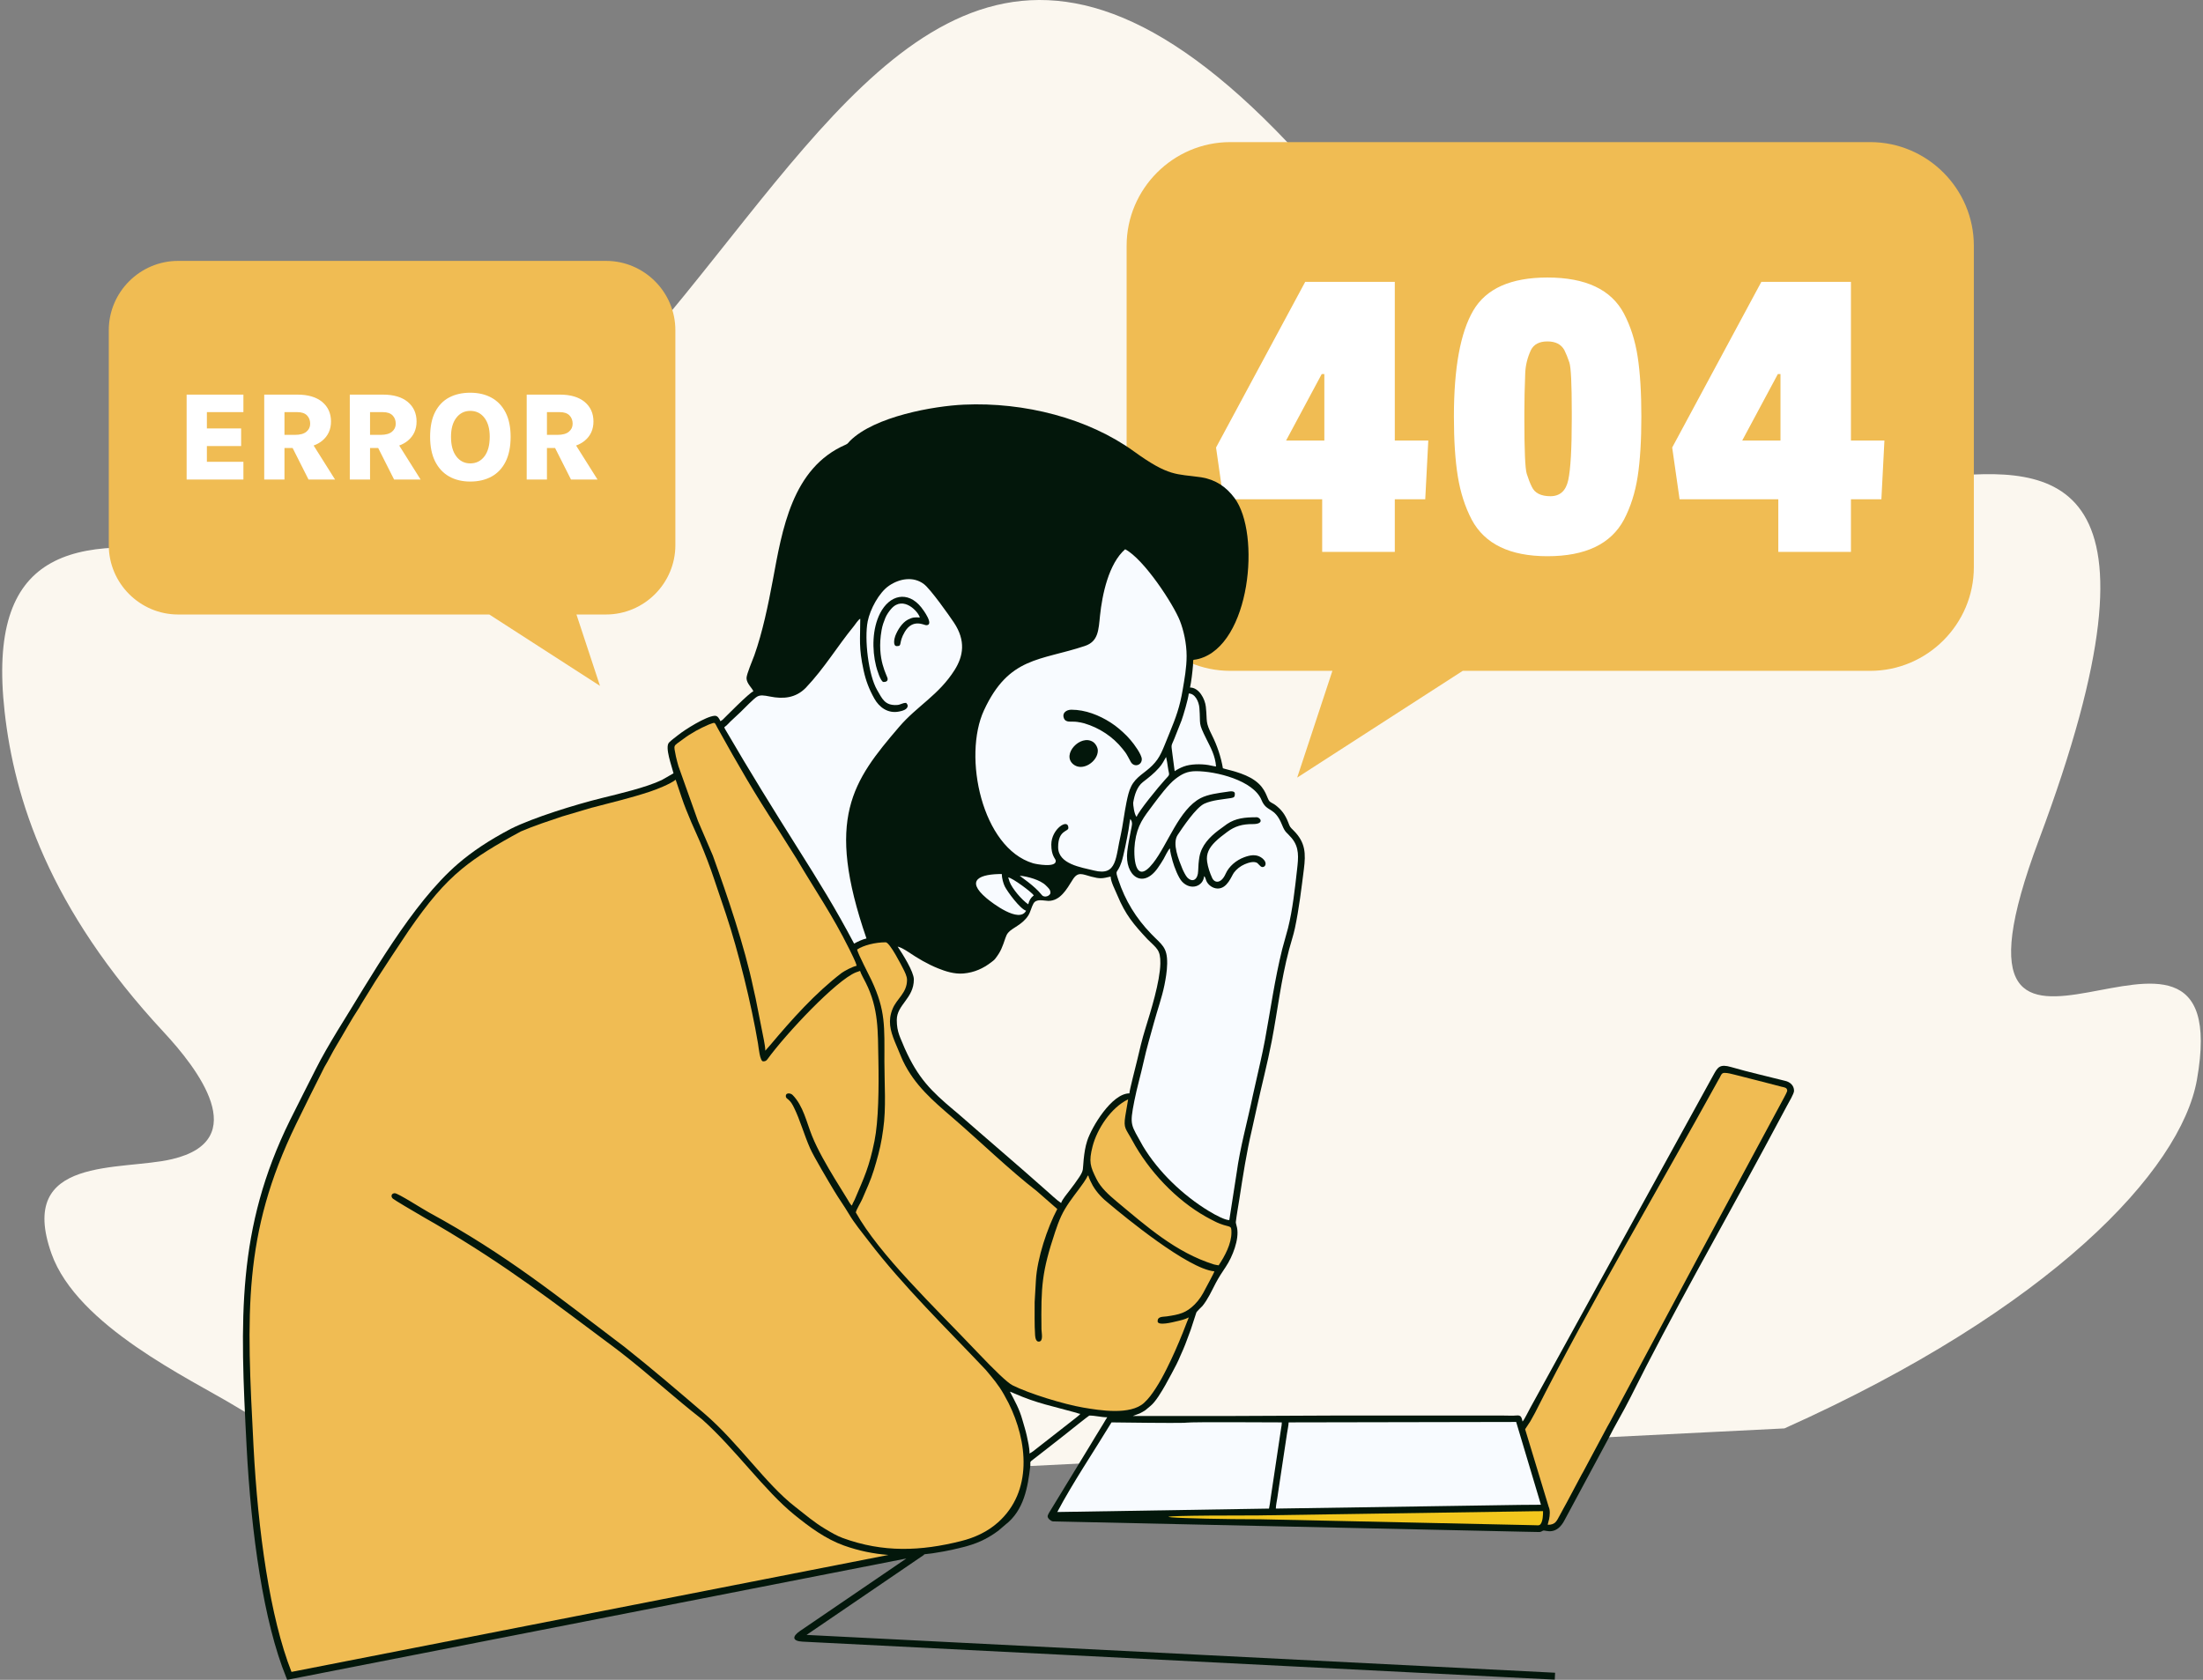
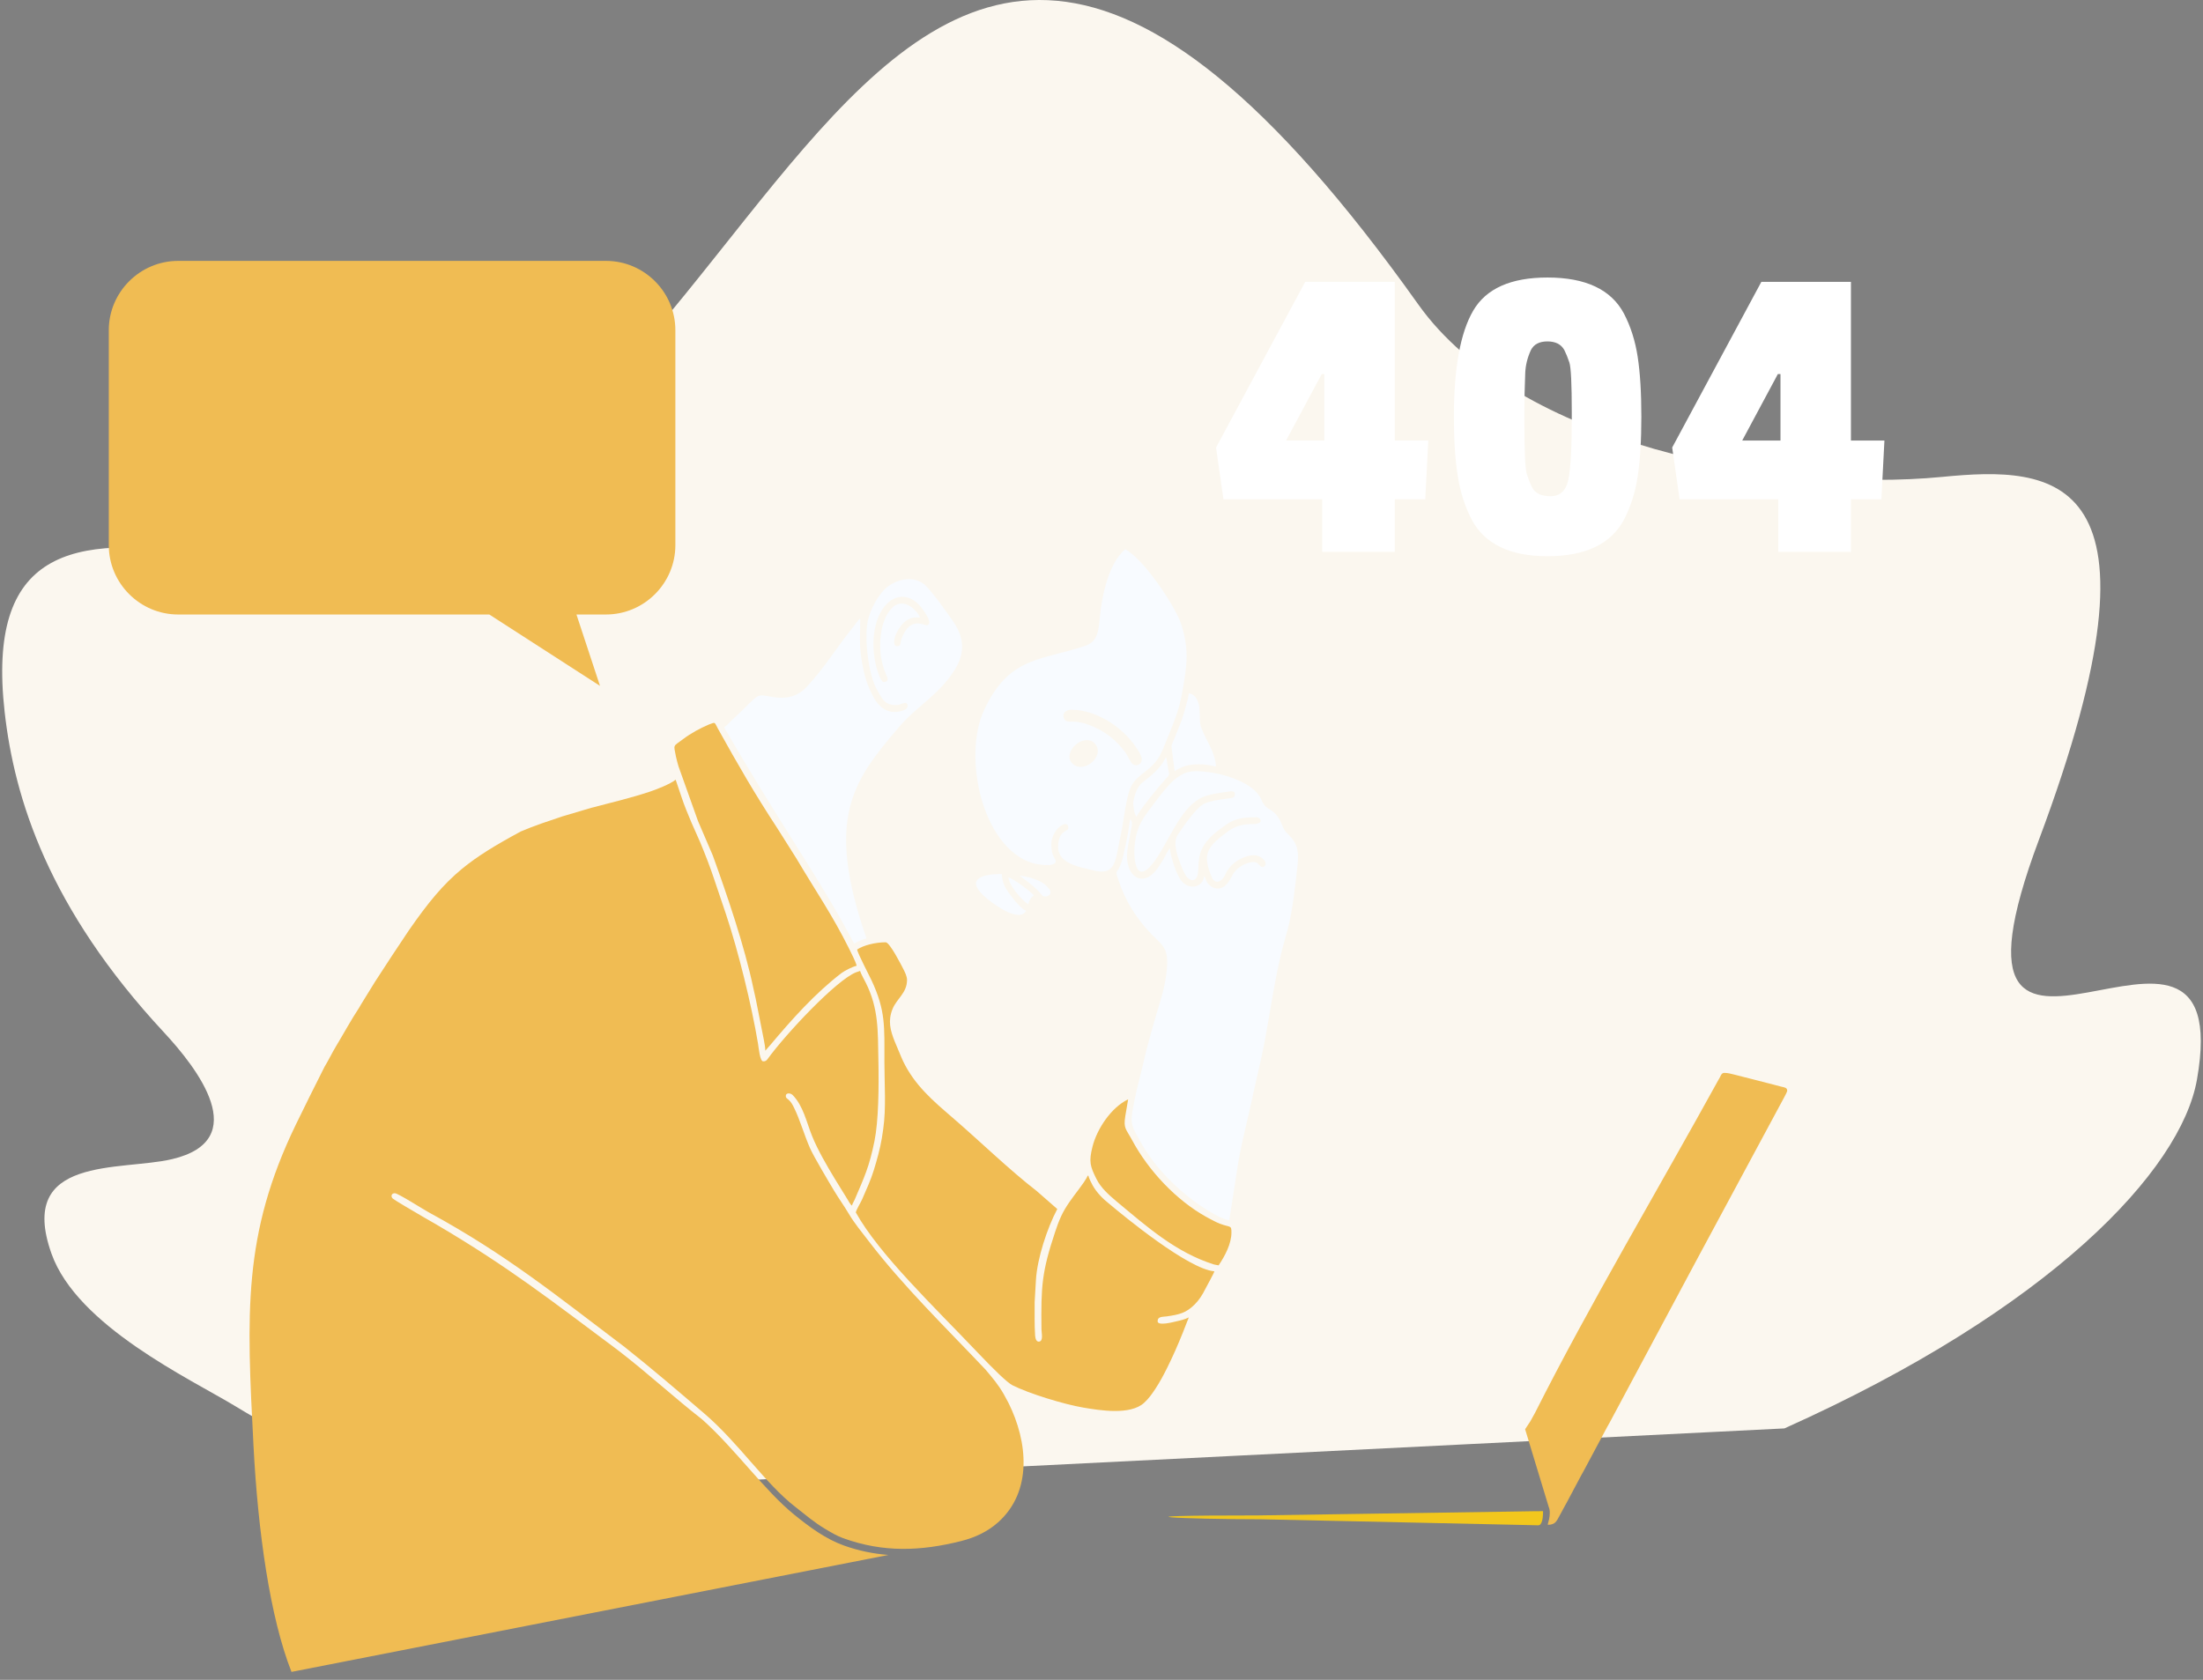
<svg xmlns="http://www.w3.org/2000/svg" width="472" height="360" viewBox="0 0 472 360" fill="none">
  <rect x="0" y="0" width="472" height="360" fill="#808080" stroke="none" />
  <path fill-rule="evenodd" clip-rule="evenodd" d="M50.451 301.379C63.176 309.087 76.114 315.487 89.239 320.738L382.315 306.123C439.344 280.559 467.275 250.825 470.706 231.372C479.744 180.123 410.655 249.922 436.853 179.958C466.621 100.463 439.794 99.911 416.147 102.201C380.159 105.686 325.088 95.077 303.881 65.259C175.308 -115.533 167.934 138.807 44.251 118.936C15.073 114.248 -2.877 118.121 0.995 152.576C3.071 171.077 10.363 194.605 35.083 221.199C42.265 228.926 54.201 244.305 36.888 248.411C25.882 251.026 3.526 247.547 11.033 268.674C16.545 284.18 40.717 295.485 50.451 301.379Z" fill="#FBF7EF" />
-   <path fill-rule="evenodd" clip-rule="evenodd" d="M263.592 30.455H400.693C412.908 30.455 422.903 40.45 422.903 52.666V121.558C422.903 133.775 412.908 143.769 400.693 143.769H313.393L277.926 166.646L285.472 143.769H263.592C251.377 143.769 241.383 133.775 241.383 121.558V52.666C241.383 40.45 251.377 30.455 263.592 30.455Z" fill="#F0BC53" />
  <path fill-rule="evenodd" clip-rule="evenodd" d="M305.363 106.997H298.841V118.272H283.281V106.997H262.128L260.542 95.909L279.645 60.406H298.841V94.416H306.017L305.363 106.997ZM283.745 94.416V80.16H283.185L275.545 94.416H283.745ZM336.757 89.758V88.361C336.757 82.272 336.585 78.715 336.244 77.69C335.901 76.665 335.546 75.781 335.172 75.035C334.489 73.792 333.277 73.17 331.539 73.17C329.798 73.17 328.618 73.792 327.998 75.035C327.252 76.65 326.847 78.296 326.785 79.974C326.661 83.08 326.599 85.874 326.599 88.361V89.758C326.599 96.528 326.77 100.457 327.111 101.544C327.454 102.631 327.81 103.549 328.184 104.295C328.804 105.661 330.141 106.343 332.189 106.343C334.239 106.343 335.514 105.18 336.011 102.85C336.507 100.521 336.757 96.156 336.757 89.758ZM350.873 76.434C351.401 79.85 351.666 84.137 351.666 89.29C351.666 94.447 351.401 98.734 350.873 102.152C350.346 105.568 349.366 108.643 347.937 111.375C345.144 116.594 339.675 119.202 331.539 119.202C323.524 119.202 318.119 116.594 315.325 111.375C313.895 108.644 312.901 105.551 312.342 102.104C311.782 98.657 311.504 94.385 311.504 89.29C311.504 78.856 312.886 71.277 315.652 66.554C318.415 61.834 323.712 59.474 331.539 59.474C339.739 59.474 345.205 62.051 347.937 67.208C349.366 69.94 350.346 73.015 350.873 76.434ZM403.093 106.997H396.57V118.272H381.008V106.997H359.857L358.272 95.909L377.374 60.406H396.57V94.416H403.744L403.093 106.997ZM381.474 94.416V80.16H380.914L373.273 94.416H381.474Z" fill="white" />
  <path fill-rule="evenodd" clip-rule="evenodd" d="M129.846 55.911H38.161C29.991 55.911 23.308 62.597 23.308 70.764V116.838C23.308 125.008 29.991 131.692 38.161 131.692H104.833L128.551 146.99L123.506 131.692H129.846C138.017 131.692 144.7 125.008 144.7 116.838V70.764C144.7 62.597 138.017 55.911 129.846 55.911Z" fill="#F0BC53" />
-   <path fill-rule="evenodd" clip-rule="evenodd" d="M122.338 102.768L118.93 96.013H117.185V102.768H112.846V84.57H119.951C122.23 84.57 124.001 85.093 125.262 86.133C126.519 87.183 127.151 88.58 127.151 90.332C127.151 92.049 126.519 93.424 125.262 94.46C124.739 94.889 124.13 95.228 123.431 95.481L128.019 102.768H122.338ZM117.185 93.195H119.463C120.54 93.195 121.348 92.967 121.885 92.521C122.425 92.073 122.691 91.504 122.691 90.808C122.691 90.085 122.464 89.487 122.008 89.022C121.553 88.561 120.864 88.325 119.951 88.325H117.185V93.195ZM60.95 93.195H63.23C64.304 93.195 65.115 92.967 65.652 92.521C66.19 92.073 66.456 91.504 66.456 90.808C66.456 90.085 66.23 89.487 65.774 89.022C65.317 88.561 64.631 88.325 63.717 88.325H60.95V93.195H60.95ZM79.284 93.195H81.562C82.639 93.195 83.447 92.967 83.986 92.521C84.523 92.073 84.79 91.504 84.79 90.808C84.79 90.085 84.564 89.487 84.108 89.022C83.651 88.561 82.963 88.325 82.051 88.325H79.284V93.195ZM100.751 99.311C102.016 99.311 103.028 98.808 103.787 97.81C104.548 96.81 104.926 95.404 104.926 93.587C104.926 91.878 104.548 90.526 103.787 89.536C103.028 88.55 102.016 88.055 100.751 88.055C99.522 88.055 98.527 88.551 97.767 89.536C97.008 90.526 96.628 91.886 96.628 93.614C96.628 95.412 97.008 96.81 97.767 97.81C98.527 98.808 99.522 99.311 100.751 99.311ZM39.985 102.768V84.57H52.15V88.325H44.326V91.824H51.663V95.594H44.326V98.971H52.15V102.768H39.985ZM56.612 102.768V84.57H63.717C65.995 84.57 67.766 85.093 69.027 86.133C70.284 87.183 70.918 88.58 70.918 90.332C70.918 92.049 70.283 93.424 69.027 94.46C68.506 94.889 67.894 95.228 67.198 95.481L71.786 102.768H66.103L62.696 96.013H60.95V102.768H56.612ZM74.944 102.768V84.57H82.051C84.329 84.57 86.1 85.093 87.361 86.133C88.617 87.183 89.251 88.58 89.251 90.332C89.251 92.049 88.617 93.424 87.361 94.46C86.838 94.889 86.228 95.228 85.532 95.481L90.118 102.768H84.437L81.03 96.013H79.284V102.768H74.944ZM100.751 103.202C99.024 103.202 97.514 102.836 96.229 102.109C94.941 101.385 93.939 100.304 93.224 98.88C92.511 97.456 92.153 95.701 92.153 93.614C92.153 91.471 92.511 89.7 93.224 88.303C93.939 86.91 94.941 85.87 96.229 85.184C97.514 84.506 99.024 84.163 100.751 84.163C102.496 84.163 104.019 84.521 105.316 85.234C106.608 85.949 107.617 87.005 108.33 88.406C109.045 89.809 109.402 91.543 109.402 93.614C109.402 95.738 109.045 97.51 108.33 98.934C107.617 100.358 106.608 101.424 105.316 102.135C104.019 102.844 102.496 103.202 100.751 103.202Z" fill="white" />
-   <path fill-rule="evenodd" clip-rule="evenodd" d="M62.148 240.052C64.022 236.253 65.963 232.508 67.602 229.228C69.015 226.395 70.656 223.642 72.289 220.926C79.351 209.634 88.195 193.658 98.146 185.098C101.124 182.535 104.689 180.127 109.46 177.616C114.242 175.225 123.218 172.447 128.868 171.048C132.478 170.155 138.466 168.764 141.806 167.158L144.304 165.726C143.973 164.296 142.363 160.088 143.361 159.113C143.951 158.534 144.678 158.021 145.323 157.507C146.788 156.339 151.215 153.545 153.106 153.4C153.811 153.346 154.119 154.101 154.365 154.568L154.848 154.229C155.322 153.772 160.606 148.38 161.408 148.166C161.235 147.52 159.945 146.51 159.945 145.33C159.945 144.47 161.251 141.475 161.625 140.426C163.359 135.565 164.605 129.565 165.562 124.425C167.579 113.587 169.654 100.273 181.23 95.28C181.675 95.09 181.761 94.84 182.098 94.503C187.402 89.206 200.153 87.007 206.516 86.72C219.489 86.133 233.162 89.656 242.934 96.729C246.702 99.453 248.958 100.651 250.941 101.263C252.947 101.881 254.671 101.9 257.399 102.293C260.466 102.803 262.692 104.311 264.494 106.723C270.175 114.331 267.92 138.2 256.872 141.196C255.297 141.624 255.732 140.963 255.603 142.581C255.485 144.088 255.217 146.227 254.969 147.343C256.893 147.343 258.174 149.778 258.354 151.457C258.711 154.82 258.159 154.547 259.724 157.679C260.731 159.692 261.605 162.201 262.008 164.643C262.907 164.978 266.501 165.554 268.923 167.317C271.314 169.058 271.409 171.11 272.005 171.736C272.23 171.974 272.858 172.236 273.182 172.478C274.584 173.522 275.351 174.584 276.005 176.241C276.421 177.298 276.332 177.167 277.169 178.004C279.732 180.557 279.781 182.956 279.36 186.277C278.829 190.476 278.318 194.762 277.444 198.901C277.124 200.423 276.586 201.975 276.187 203.498C274.412 210.258 273.761 216.425 272.473 223.132C271.552 227.92 270.295 232.684 269.274 237.375L268.212 242.166C267.067 247.007 266.3 252.026 265.54 256.962C265.306 258.469 264.955 260.361 264.783 261.849C264.748 262.161 264.849 262.186 265.04 263.117C265.55 265.613 264.037 269.379 262.65 271.452C261.88 272.603 261.096 273.785 260.454 275.017C259.563 276.728 258.81 278.422 257.634 279.879C257.517 280.004 256.347 281.115 256.312 281.314L255.125 284.959C254.578 286.354 254.127 287.758 253.532 289.128C253.327 289.597 253.137 289.984 252.943 290.461C252.406 291.779 251.728 293.086 251.048 294.328L249.659 296.87C248.892 298.202 247.607 300.427 246.449 301.344L245.402 302.216C244.951 302.516 244.656 302.675 244.178 302.913L242.713 303.461C249.816 303.461 256.92 303.461 264.023 303.461C271.329 303.461 277.779 303.37 285.058 303.37C297.466 303.37 309.873 303.37 322.281 303.37C323.069 303.37 324.175 303.432 324.925 303.351C325.909 303.243 326.006 303.758 326.214 304.649C326.694 304.095 327.448 302.444 327.863 301.727L367.134 230.33C368.016 228.726 368.471 227.97 370.903 228.681C374.67 229.782 378.661 230.659 382.485 231.642C383.473 231.865 384.38 232.583 384.38 233.769C384.38 234.401 383.274 236.199 382.919 236.881L378.131 245.811C368.557 263.59 358.226 281.613 349.323 299.499C347.81 302.539 346.016 305.447 344.505 308.491L335.298 325.622C333.489 329.243 331.162 327.883 330.65 328.019C330.428 328.079 330.286 328.28 329.864 328.329L326.194 328.257L225.609 326.052C225.16 326.014 224.509 325.454 224.461 325.021C224.42 324.65 224.98 323.855 225.183 323.518L233.768 309.423C234.076 308.935 234.322 308.502 234.626 307.993L236.364 305.159C236.674 304.657 236.918 304.194 237.225 303.736C235.907 303.736 234.704 303.37 233.384 303.37C233.328 303.37 231.988 304.434 231.829 304.556C231.563 304.758 231.354 304.936 231.059 305.157L228.002 307.59C225.712 309.421 223.329 311.229 221.016 313.044C220.597 313.381 220.814 313.513 220.749 314.148C220.216 318.713 219.392 323.677 215.42 326.744L213.892 328.05C211.22 330.028 208.953 330.907 206.332 331.574C203.538 332.287 200.754 332.818 197.975 333.108L198.01 333.193L172.804 350.379L333.184 358.483L333.113 359.965L171.944 351.82C169.757 351.71 169.654 350.731 171.394 349.545L194.186 334.003L61.536 360L61.304 359.432C56.487 347.624 53.808 328.762 52.831 309.946C51.417 282.704 50.669 263.317 62.148 240.052ZM220.581 311.509L221.312 311.051L229.472 304.67C229.899 304.291 231.195 303.407 231.464 303.004C231.122 302.975 230.813 302.828 230.53 302.748C225.468 301.326 222.257 300.797 217.286 298.616C217.038 298.507 216.624 298.306 216.373 298.246C217.423 300.228 218.411 301.979 219.045 304.264C219.35 305.368 219.725 306.472 219.994 307.705C220.237 308.83 220.581 310.244 220.581 311.509ZM195.796 209.9C195.796 213.973 192.139 215.305 192.139 218.589C192.139 221.273 192.939 222.396 193.835 224.665C196.691 231.043 199.451 233.798 204.512 238.041C204.741 238.235 204.929 238.395 205.163 238.578C211.488 244.127 217.89 249.552 224.177 255.143C225.184 255.99 226.266 257.1 227.349 257.823C227.544 257.094 228.753 255.678 229.23 255.04C229.941 254.093 230.572 253.285 231.226 252.282C232.262 250.704 231.952 250.615 232.181 248.48C232.345 246.942 232.528 245.76 232.938 244.483C233.883 241.548 238.196 234.319 241.982 234.319C241.982 233.682 243.354 228.445 243.61 227.349C244.172 224.95 244.681 222.763 245.377 220.519C246.57 216.671 248.531 210.378 248.608 206.505C248.666 203.514 247.812 203.245 245.846 201.28C242.854 198.064 241.147 196.072 239.382 191.831C238.942 190.771 237.983 188.973 237.958 187.859C236.098 188.291 235.726 188.367 233.823 187.877C231.909 187.386 230.944 186.654 229.763 188.627C228.562 190.531 227.184 193.071 224.605 193.071C223.448 193.014 222.04 192.571 221.422 193.635C221.015 194.336 220.792 195.427 220.335 196.161C219.062 198.209 216.867 198.813 215.985 199.908C215.722 200.23 215.575 200.554 215.425 200.993C214.72 203.035 214.486 203.833 213.227 205.471C213 205.767 212.632 206.025 212.351 206.242C210.7 207.511 208.795 208.423 206.412 208.629C204.448 208.8 202.478 208.131 200.997 207.534C198.68 206.604 196.626 205.372 194.571 203.991C194.011 203.615 193.015 203.02 192.321 202.857C193.424 204.506 195.796 208.27 195.796 209.9Z" fill="#03170B" />
  <path fill-rule="evenodd" clip-rule="evenodd" d="M184.314 132.613C183.943 132.712 183.233 133.831 182.97 134.151C179.308 138.634 176.663 143.166 172.634 147.413C170.491 149.581 167.881 149.86 164.965 149.273C163.592 148.998 162.937 148.941 162.313 149.242C161.534 149.618 159.426 151.892 158.686 152.578L156.938 154.215C156.339 154.715 155.855 155.401 155.189 155.847C155.264 156.172 155.41 156.345 155.549 156.585C160.642 165.342 165.51 173.183 170.901 181.747C175.544 189.114 178.967 194.613 182.99 202.218C183.805 201.787 184.694 201.342 185.644 201.121C176.757 175.355 182.646 167.452 192.657 155.763C196.499 151.278 201.149 148.957 204.54 143.569C206.384 140.638 206.973 137.319 204.391 133.442C203.348 131.875 199.367 126.242 197.939 125.169C195.68 123.47 192.738 123.993 190.507 125.502C188.318 126.982 186.411 130.621 185.909 133.156C185.152 136.984 186.072 144.714 187.934 147.889C189.019 149.738 189.561 151.22 192.138 151.094C192.996 151.053 193.264 150.635 194.149 150.635C194.287 150.844 194.486 150.982 194.477 151.274C194.454 152.073 193.301 152.359 192.621 152.493C190.222 152.968 188.362 151.567 187.318 149.692C186.216 147.719 185.51 145.898 185.027 143.662C183.95 138.698 184.314 137.102 184.314 132.613ZM235.212 160.878C235.212 163.201 231.921 165.447 229.934 163.781C227.394 161.651 231.525 157.298 234.171 158.995C234.665 159.311 235.212 160.123 235.212 160.878ZM244.633 162.709C244.633 161.715 242.965 159.448 242.235 158.613L241.456 157.747C240.348 156.641 239.271 155.692 237.953 154.847C235.519 153.287 232.563 152.098 229.544 152.098C228.475 152.098 227.51 152.801 227.932 153.89C228.361 154.998 229.5 154.518 230.773 154.709C231.344 154.795 231.846 154.878 232.298 155.012C235.519 155.967 238.434 157.871 240.53 160.502C241.041 161.142 241.217 161.337 241.646 162.128L242.291 163.313C242.996 164.509 244.633 164.026 244.633 162.709ZM198.448 133.99C197.987 133.99 195.571 132.51 193.845 135.424C192.429 137.815 193.399 138.47 192.138 138.47C191.272 138.47 191.599 136.867 191.807 136.313C192.293 135.037 193.279 133.442 194.513 132.799C195.507 132.282 196.054 132.26 197.076 132.344C196.786 131.1 193.568 127.601 191.016 130.4C190.503 130.96 189.962 131.743 189.678 132.445C189.342 133.285 189.067 134.008 188.883 135.035C187.74 141.45 190.189 144.83 190.181 145.516C190.173 146.049 189.765 146.155 189.302 146.155C188.685 146.155 187.878 143.464 187.697 142.73C186.818 139.202 186.874 134.733 188.566 131.427C190.592 127.475 194.473 126.557 197.364 130.135C197.79 130.66 200.252 133.99 198.448 133.99ZM249.847 162.25C250.007 162.936 250.122 163.674 250.227 164.43C250.492 166.309 250.829 165.784 249.595 167.119C248.301 168.516 243.814 174.014 243.535 175.053C243.022 174.678 242.744 172.331 242.791 172.028C243.064 170.34 243.628 168.568 244.868 167.607C246.206 166.567 247.21 165.801 248.313 164.559C249.138 163.633 249.32 163.06 249.729 162.407C249.847 162.221 249.762 162.347 249.847 162.25ZM251.676 165.269C252.263 164.875 252.908 164.54 253.608 164.276C255.08 163.719 257.269 163.697 258.852 163.947C259.443 164.04 260.028 164.219 260.546 164.263C260.35 161.889 259.389 160.223 258.473 158.379C256.645 154.69 257.265 155.521 256.975 151.737C256.869 150.35 256.045 148.624 254.694 148.624C254.598 149.771 253.521 153.371 253.152 154.396L251.597 158.331C250.8 160.262 250.934 159.23 251.302 162.441L251.676 165.269ZM219.848 195.175C218.379 197.952 212.586 193.525 211.369 192.497C206.65 188.506 210.135 187.309 214.637 187.309C214.637 188.177 214.986 189.382 215.275 189.963C215.839 191.1 218.59 194.838 219.848 195.175ZM220.305 193.802C220.518 192.97 220.795 192.437 221.494 191.883C221.039 191.202 216.914 188.117 216.007 188.04C216.116 188.268 216.19 188.664 216.294 188.944C216.844 190.43 218.931 192.881 220.305 193.802ZM225.061 191.333C225.061 190.645 224.636 190.316 224.079 189.756C222.913 188.58 220.152 187.815 218.476 187.675C218.634 187.889 221.585 189.754 223.215 191.808C223.782 192.521 225.061 191.961 225.061 191.333ZM254.237 140.574C254.237 143.137 253.772 145.559 253.402 147.787C252.784 151.507 251.92 153.804 250.591 157.05C248.962 161.027 248.623 162.281 246.894 164.04C245.313 165.648 243.389 166.443 242.358 168.531C241.859 169.54 241.62 170.645 241.349 171.953C240.935 173.948 240.469 177.476 240.152 178.804C238.974 183.794 239.4 187.807 234.407 186.563C231.641 185.873 226.709 185.207 226.709 181.547C226.709 177.85 228.903 178.267 228.903 177.432C228.903 175.26 225.245 177.655 225.245 181C225.245 183.428 226.127 183.986 226.192 184.415C226.429 186.04 221.992 185.203 221.337 185.007C210.369 181.716 206.242 162.112 210.824 152.218C216.168 140.676 222.885 141.632 232.435 138.437C235.326 137.47 235.358 135.07 235.686 131.9C236.149 127.438 237.534 120.781 241.068 117.71C245.147 119.87 251.429 129.54 252.801 133.047C253.58 135.035 254.237 137.861 254.237 140.574ZM264.57 170.116C264.57 170.732 264.467 170.92 263.752 171.036C261.844 171.341 259.825 171.445 258.077 172.218C256.235 173.034 253.311 177.459 252.333 178.914C251.072 180.777 252.573 184.326 253.333 186.2C253.523 186.664 254.061 187.739 254.392 188.07C255.609 189.283 256.671 188.382 256.708 186.673C256.729 185.685 256.824 184.519 256.977 183.649C257.413 181.169 259.186 179.373 261.005 177.982L262.906 176.591C264.769 175.339 266.728 175.147 269.235 175.147C270.051 175.147 270.993 176.62 268.413 176.61C266.193 176.6 264.597 177.05 262.95 178.28C262.02 178.977 261.154 179.614 260.34 180.427C259.094 181.667 258.377 182.928 258.632 184.68C258.813 185.923 259.228 187.099 259.707 188.149C260.239 189.31 261.642 189.403 262.599 187.258C263.307 185.666 264.833 184.368 266.55 183.726C267.734 183.281 269.032 183.014 270.155 183.724C270.702 184.066 271.157 184.577 271.157 185.114C271.157 185.681 270.581 186.02 270.131 185.689C269.894 185.514 269.692 185.24 269.467 185.034C268.805 184.424 267.381 184.91 266.664 185.224C265.74 185.629 264.934 186.265 264.374 187.022C263.839 187.743 262.975 190.42 260.912 190.42C259.832 190.42 258.825 189.647 258.455 188.763C258.312 188.426 258.26 187.969 257.985 187.768C257.804 189.944 255.162 190.91 253.296 188.981C252.455 188.114 251.575 185.749 251.238 184.548C251.062 183.92 250.67 182.508 250.67 181.822C250.258 182.124 249.586 183.6 249.295 184.106C248.927 184.742 248.508 185.368 248.088 185.974C244.825 190.682 240.925 187.656 241.522 182.473C241.7 180.934 242.053 179.301 242.285 178.026C242.452 177.102 242.816 176.261 242.165 175.513C241.996 176.24 241.919 177.098 241.787 177.879C241.516 179.468 240.718 183.465 240.301 184.715C239.359 187.537 238.792 186.098 239.615 188.578C241.09 193.026 243.388 196.759 246.629 200.123C248.927 202.51 250.126 202.934 250.07 206.537C250.043 208.171 249.737 209.863 249.489 211.098C248.96 213.722 247.929 216.613 247.214 219.247C246.458 222.024 245.664 224.661 245.037 227.499C244.401 230.388 243.616 233.013 243.039 235.927C241.969 241.348 242.293 240.902 244.868 245.608C248.165 251.113 253.447 256.164 258.953 259.515C260.743 260.604 262.475 261.461 263.382 261.482L264.932 251.508C265.694 245.847 267.268 240.366 268.42 234.784L270.02 227.695C270.388 226.044 270.715 224.536 271.027 222.848C272.242 216.266 273.1 209.957 274.722 203.407L275.967 198.889C276.942 194.991 277.455 190.35 277.907 186.289C278.182 183.814 278.446 181.612 276.708 179.564C275.615 178.274 275.381 178.517 274.67 176.753C273.063 172.755 271.413 174.198 270.281 171.45C268.543 167.238 260.544 165.27 256.25 165.27C254.305 165.27 253.185 165.909 251.856 166.913C250.353 168.05 248.264 170.853 247.142 172.351C244.99 175.221 243.678 176.778 243.165 180.537C242.783 183.327 243.064 190.05 247.053 184.972C250.215 180.948 252.606 173.44 257.26 171.036C258.817 170.232 261.03 169.957 262.871 169.697C263.349 169.63 264.57 169.345 264.57 170.116Z" fill="#F8FBFF" />
  <path fill-rule="evenodd" clip-rule="evenodd" d="M382.918 233.769C382.918 233.06 382.292 233.039 381.692 232.893C378.348 232.027 375 231.152 371.65 230.313C370.958 230.14 370.195 229.929 369.474 229.929C368.887 229.929 368.736 230.392 368.529 230.813C368.401 231.078 368.316 231.19 368.198 231.397C355.393 254.669 340.512 279.704 328.898 302.76L327.889 304.587L326.763 306.296L331.81 322.923C332.165 323.669 332.056 324.759 331.911 325.527C331.822 325.99 331.642 326.4 331.61 326.782C333.254 326.782 333.5 325.982 334.143 324.833C334.693 323.853 335.176 322.87 335.722 321.931L338.866 316.021C339.019 315.735 339.112 315.626 339.262 315.32L344.361 305.786C344.661 305.286 344.89 304.823 345.175 304.313C357.458 281.287 369.788 258.289 382.184 235.323C382.322 235.079 382.918 233.948 382.918 233.769Z" fill="#F0BC53" />
-   <path fill-rule="evenodd" clip-rule="evenodd" d="M324.843 304.74L276.096 304.833C276.083 305.455 275.845 306.54 275.757 307.146L274.019 318.67C273.899 319.494 273.81 320.168 273.678 320.98C273.57 321.648 273.354 322.691 273.354 323.307L325.638 322.516C327.144 322.493 328.651 322.483 330.149 322.483L324.843 304.74ZM274.632 304.833C274.632 305.375 274.565 305.569 274.488 306.061L272.25 321.015C272.151 321.728 272.047 322.632 271.89 323.307L226.525 324.039C229.841 317.771 234.408 310.986 238.143 304.833L246.191 304.924C247.48 304.924 253.527 305 254.29 304.885C255.408 304.715 272.304 304.833 274.632 304.833Z" fill="#F8FBFF" />
  <path fill-rule="evenodd" clip-rule="evenodd" d="M330.604 323.855C329.081 323.855 327.523 323.89 325.946 323.913L269.51 324.771C235.281 324.771 254.287 325.593 270.06 325.593L326.196 326.811L328.959 326.875C329.54 326.879 329.807 326.982 330.079 326.623C330.561 325.986 330.604 324.667 330.604 323.855Z" fill="#F2C71D" />
  <path fill-rule="evenodd" clip-rule="evenodd" d="M180.832 331.229C176.887 329.822 173.445 327.263 170.217 324.651C163.765 319.43 157.625 310.615 150.435 304.192C144.536 299.586 139.068 294.549 133.136 289.938C132.717 289.624 132.359 289.33 131.945 289.023C118.314 278.867 108.916 271.474 93.395 262.364C93.075 262.191 92.12 261.643 90.942 260.958C88.297 259.421 84.513 257.183 84.163 256.87C83.671 256.431 83.857 255.719 84.585 255.719C85.284 255.719 90.556 259.105 91.841 259.804C108.699 268.981 119.38 277.782 133.839 288.684C139.624 293.272 145.264 298.104 150.89 302.924C158.272 309.248 163.967 317.951 170.331 322.89C172.578 324.632 174.357 326.213 176.86 327.701C178.026 328.394 179.294 329.154 180.603 329.63C189.221 332.759 197.231 332.453 205.949 330.258C208.861 329.525 211.591 328.263 213.837 326.257C221.3 319.591 220.172 308.907 216.1 300.716C215.941 300.398 215.537 299.633 215.1 298.858C213.937 296.793 212.709 295.376 211.187 293.557C202.745 284.615 193.519 275.676 186.1 265.964C184.672 264.094 183.083 262.201 181.866 260.138C180.865 258.445 179.708 256.854 178.699 255.166C177.56 253.264 174.346 247.864 173.574 246.116C172.257 243.14 171.42 240.007 170.129 237.398C169.79 236.714 169.459 236.096 168.88 235.627C168.574 235.377 168.359 235.28 168.359 234.869C168.359 234.17 169.355 234.195 169.829 234.678C172.102 236.997 172.804 240.505 173.977 243.425C175.178 246.418 177.18 249.85 178.86 252.628L181.547 256.982C181.826 257.4 182.119 258.094 182.535 258.371C182.632 257.952 182.929 257.541 183.109 257.119C185.19 252.242 186.228 250.133 187.359 244.539C188.233 240.221 188.317 233.087 188.196 227.079C188.074 221.063 188.293 216.171 185.492 210.601C185.209 210.039 184.389 208.569 184.273 208.071C183.998 208.203 183.719 208.253 183.394 208.381C179.152 210.076 168.411 221.522 164.467 226.953C164.211 227.306 164.003 227.459 163.513 227.459C162.804 227.459 162.55 224.51 162.403 223.63C161 215.268 158.199 203.884 155.543 195.919L153.051 188.533C152.156 185.823 151.106 183.122 150.015 180.503L148.107 176.19C147.373 174.441 146.631 172.675 146.031 170.86L144.763 167.099C143.558 168.062 140.599 169.203 139.264 169.649C135.22 170.999 130.815 172.044 126.655 173.133L120.447 174.975C117.363 176.015 114.597 176.905 111.588 178.189C106.145 181.129 102.286 183.477 98.969 186.21C94.987 189.493 91.785 193.338 87.565 199.437C85.12 203.053 82.755 206.693 80.376 210.357C80.237 210.568 80.139 210.752 79.992 210.979L77.305 215.334C77.149 215.594 77.109 215.718 76.939 215.974C75.2 218.603 73.674 221.445 72.038 224.15C71.14 225.632 70.407 227.193 69.512 228.666C67.423 232.824 65.375 236.9 63.386 241.01C51.974 264.59 52.838 281.433 54.313 309.872C55.268 328.237 57.845 346.624 62.454 358.305L190.353 333.24C187.177 333 184.004 332.361 180.832 331.229ZM241.707 235.6C238.058 237.348 235.038 241.936 234.079 245.712C233.252 248.963 233.561 249.949 234.938 252.702C235.885 254.595 237.58 256.082 239.175 257.429C245.623 262.802 251.923 268.428 260.099 270.986C260.413 271.086 260.769 271.1 261.097 271.177C262.426 269.193 263.84 266.572 263.84 264.133C263.84 262.476 263.631 263.127 261.343 262.24C260.938 262.083 260.707 261.973 260.334 261.787C259.634 261.434 259.086 261.153 258.417 260.779C251.956 257.169 246.076 250.877 242.592 244.408C241.217 241.856 240.676 241.874 241.097 239.196L241.707 235.6ZM183.357 259.834C183.527 259.113 184.414 257.737 184.757 256.935C185.627 254.901 186.557 252.932 187.212 250.793C187.888 248.581 188.555 246.244 188.938 243.922C189.043 243.286 189.13 242.697 189.227 242.017C189.887 237.466 189.486 232.316 189.486 227.55C189.486 219.984 189.777 216.617 186.727 210.092C186.202 208.966 183.878 204.548 183.632 203.498C185.001 202.582 187.537 201.943 189.76 201.943C190.64 201.943 193.212 207.022 193.54 207.674C193.829 208.249 194.334 209.214 194.334 209.991C194.334 212.824 192.141 213.988 191.236 216.223C190.215 218.736 190.717 220.755 191.707 223.226L193.113 226.574C193.259 226.881 193.332 227.096 193.478 227.399C195.983 232.609 199.901 235.916 204.114 239.544C209.843 244.481 216.351 250.799 222.136 255.263L226.525 259.103C224.388 263.141 222.212 269.689 221.949 274.374L221.677 279.039C221.687 281.403 221.615 283.827 221.774 286.171C221.813 286.749 221.981 287.555 222.58 287.525C223.603 287.466 223.149 285.679 223.138 284.9C223.024 275.641 223.214 272.594 226.059 264.032C226.451 262.844 226.858 261.715 227.379 260.597C228.357 258.499 229.773 256.697 231.151 254.858C231.571 254.3 232.86 252.568 233.019 251.97H233.203C233.236 252.378 233.92 253.723 234.121 254.07C234.999 255.594 236.256 256.892 237.632 257.969C240.736 260.587 254.562 271.991 260.182 272.456C260.159 272.749 258.446 275.837 258.262 276.207C257.621 277.497 256.935 278.588 255.954 279.567C254.114 281.401 252.655 281.725 249.993 282.114C249.152 282.236 248.02 282.08 248.02 283.157C248.02 284.228 251.407 283.327 251.988 283.192C253.013 282.957 253.901 282.754 254.695 282.335C254.625 282.637 254.488 282.839 254.364 283.191L253.44 285.561C252.378 288.215 251.271 290.736 250.001 293.279C249.272 294.738 248.488 296.194 247.6 297.554C246.854 298.691 246.116 299.743 245.118 300.65C242.158 303.339 235.64 302.26 232.079 301.657C227.964 300.96 220.47 298.666 216.924 296.877C215.824 296.32 213.04 293.626 209.516 289.914C200.059 279.954 188.379 268.857 183.357 259.834ZM163.969 225.173C163.969 224.435 163.778 223.56 163.655 222.834L161.901 213.98C161.729 213.228 161.564 212.525 161.415 211.812C159.512 202.698 155.814 191.935 152.731 183.366L149.544 175.944L145.363 164.212C145.158 163.488 144.981 162.86 144.815 162.107C144.313 159.419 144.133 160.078 146.381 158.383C148.072 157.108 149.924 156.114 151.871 155.273C153.378 154.74 152.989 154.671 153.793 156.112C158.224 164.073 161.584 169.934 166.584 177.563L170.583 183.897C174.863 191.135 178.294 196.004 181.975 203.417C182.403 204.353 183.318 206.015 183.541 206.974C182.559 207.201 181.066 207.997 180.325 208.513C174.594 212.908 169.676 218.446 165.038 223.956L163.969 225.173Z" fill="#F0BC53" />
-   <path d="M209.878 159.232H209.787V159.599H209.878V159.232Z" fill="#FFE6E5" />
+   <path d="M209.878 159.232H209.787V159.599V159.232Z" fill="#FFE6E5" />
  <path fill-rule="evenodd" clip-rule="evenodd" d="M209.972 158.867C209.972 159.095 209.825 158.89 209.914 158.867C209.916 158.867 209.972 158.606 209.972 158.867Z" fill="#FFE6E5" />
</svg>